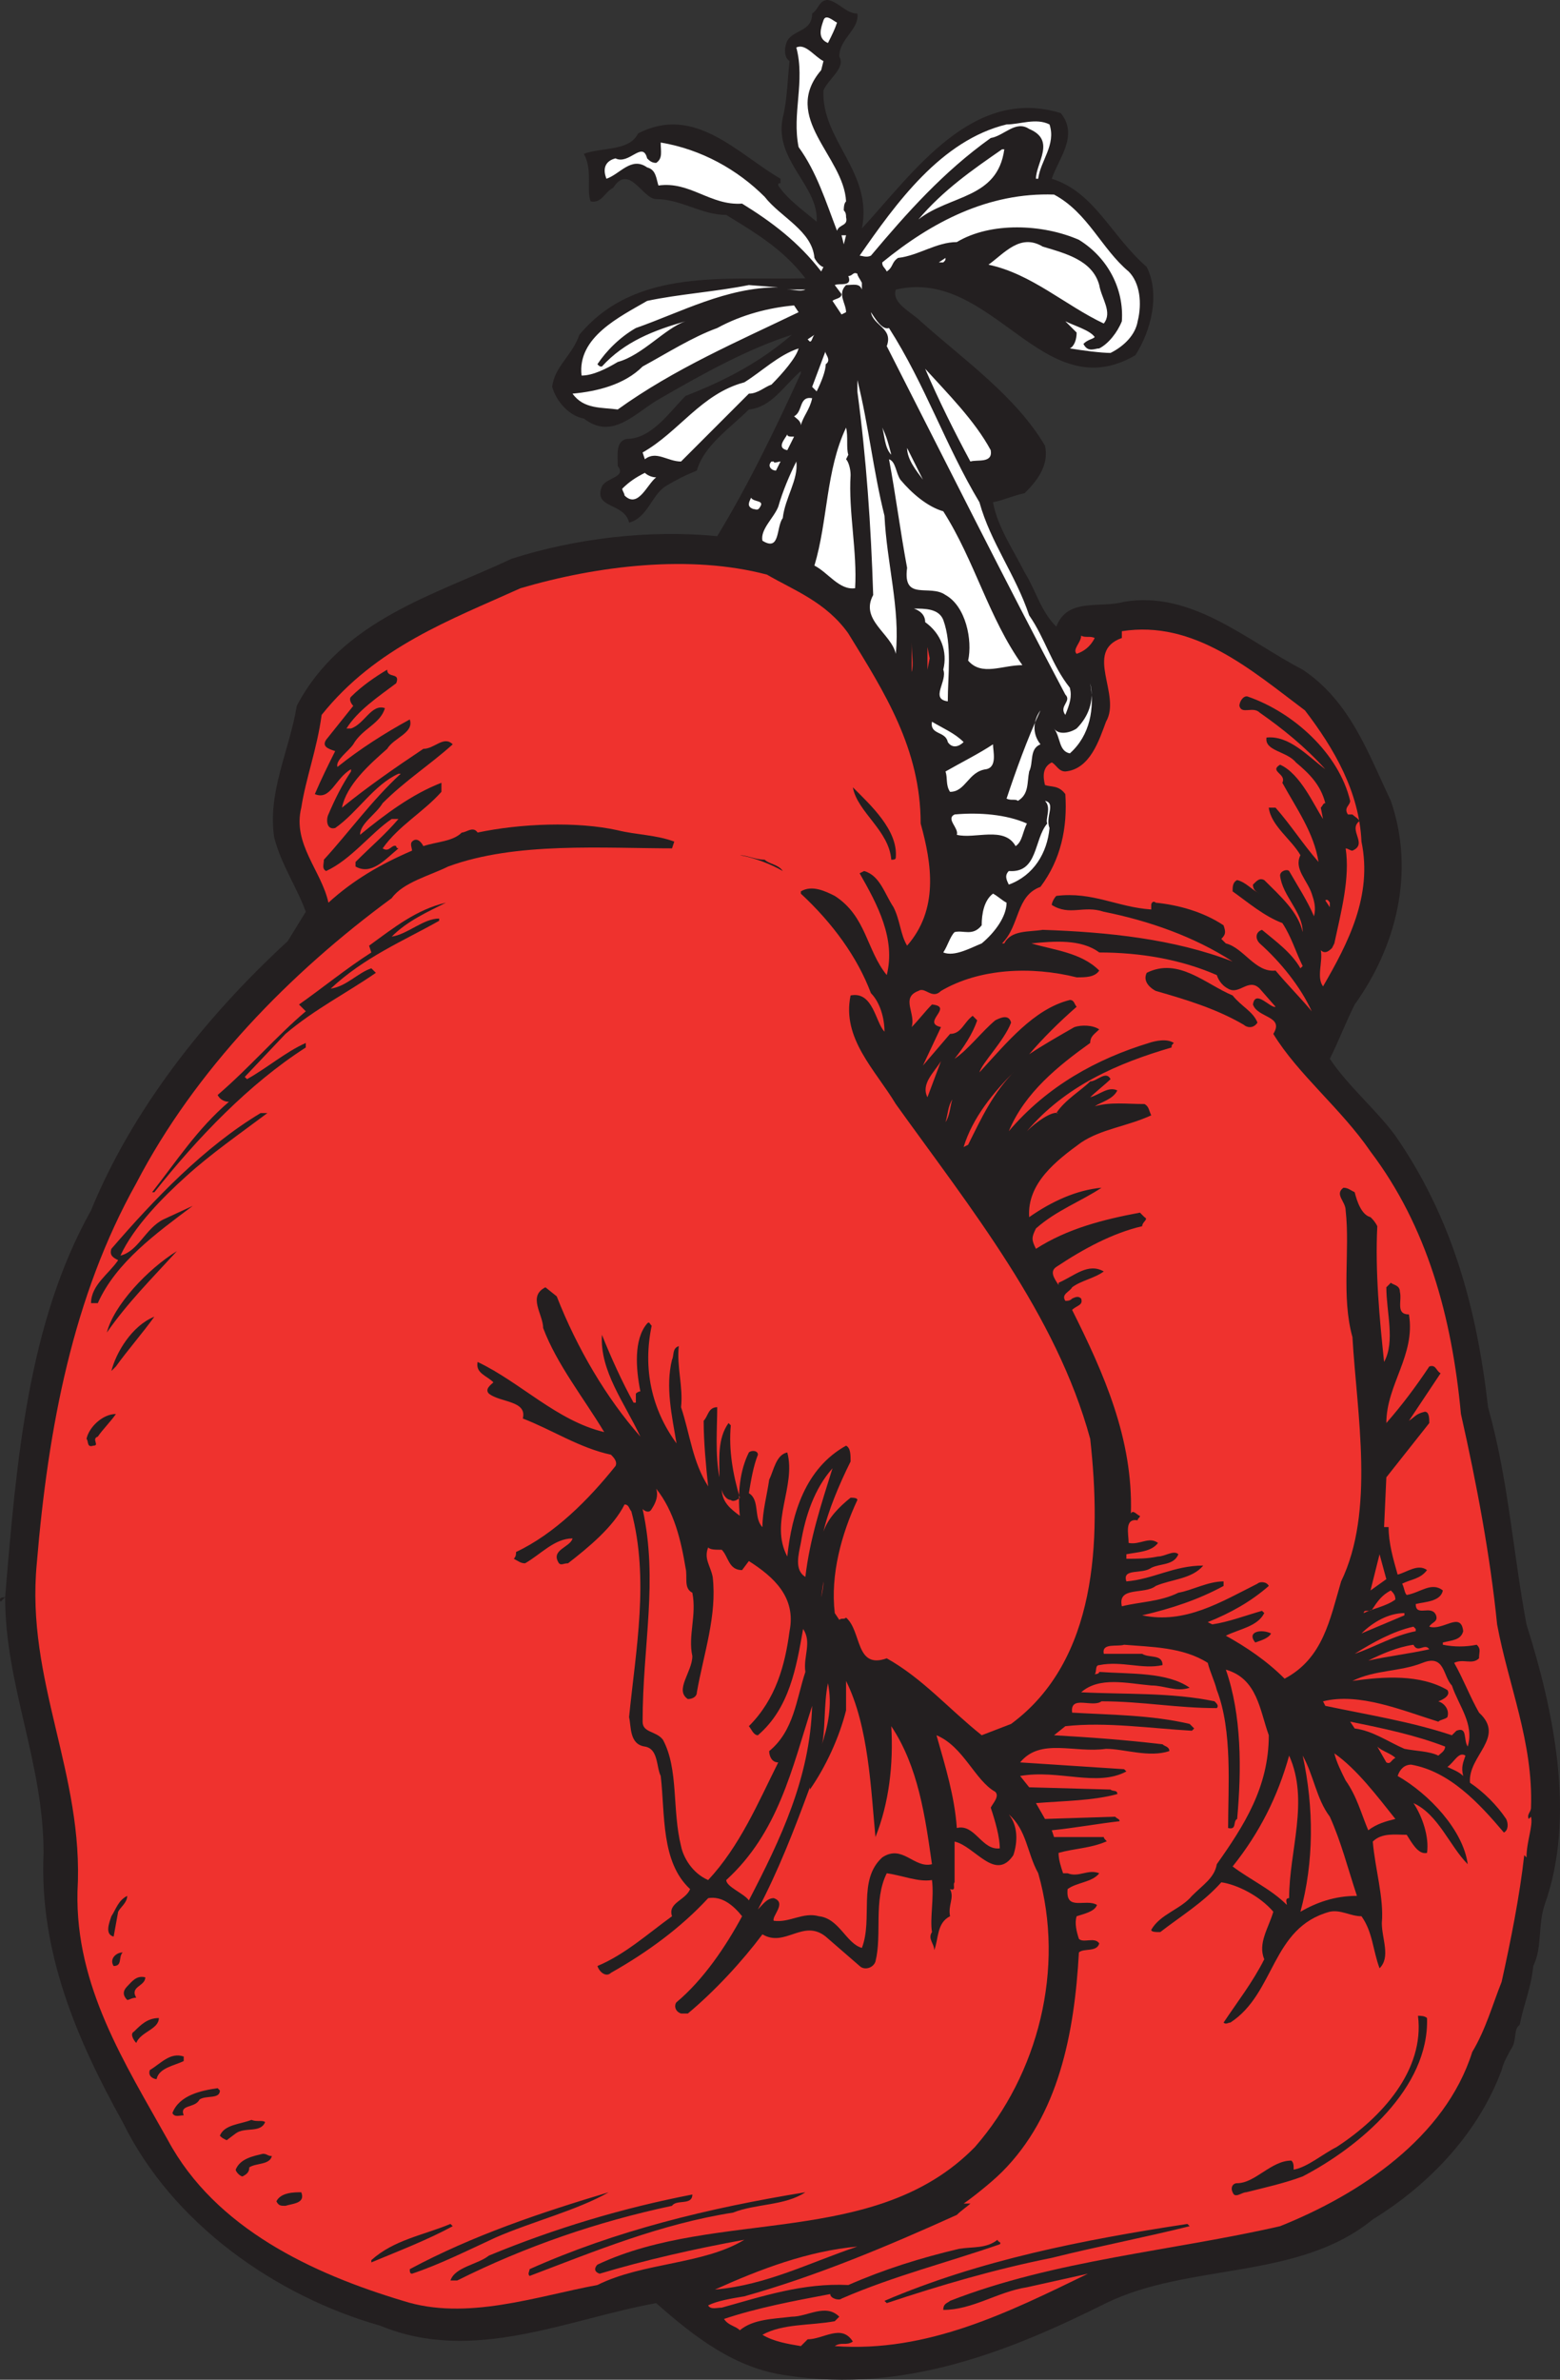
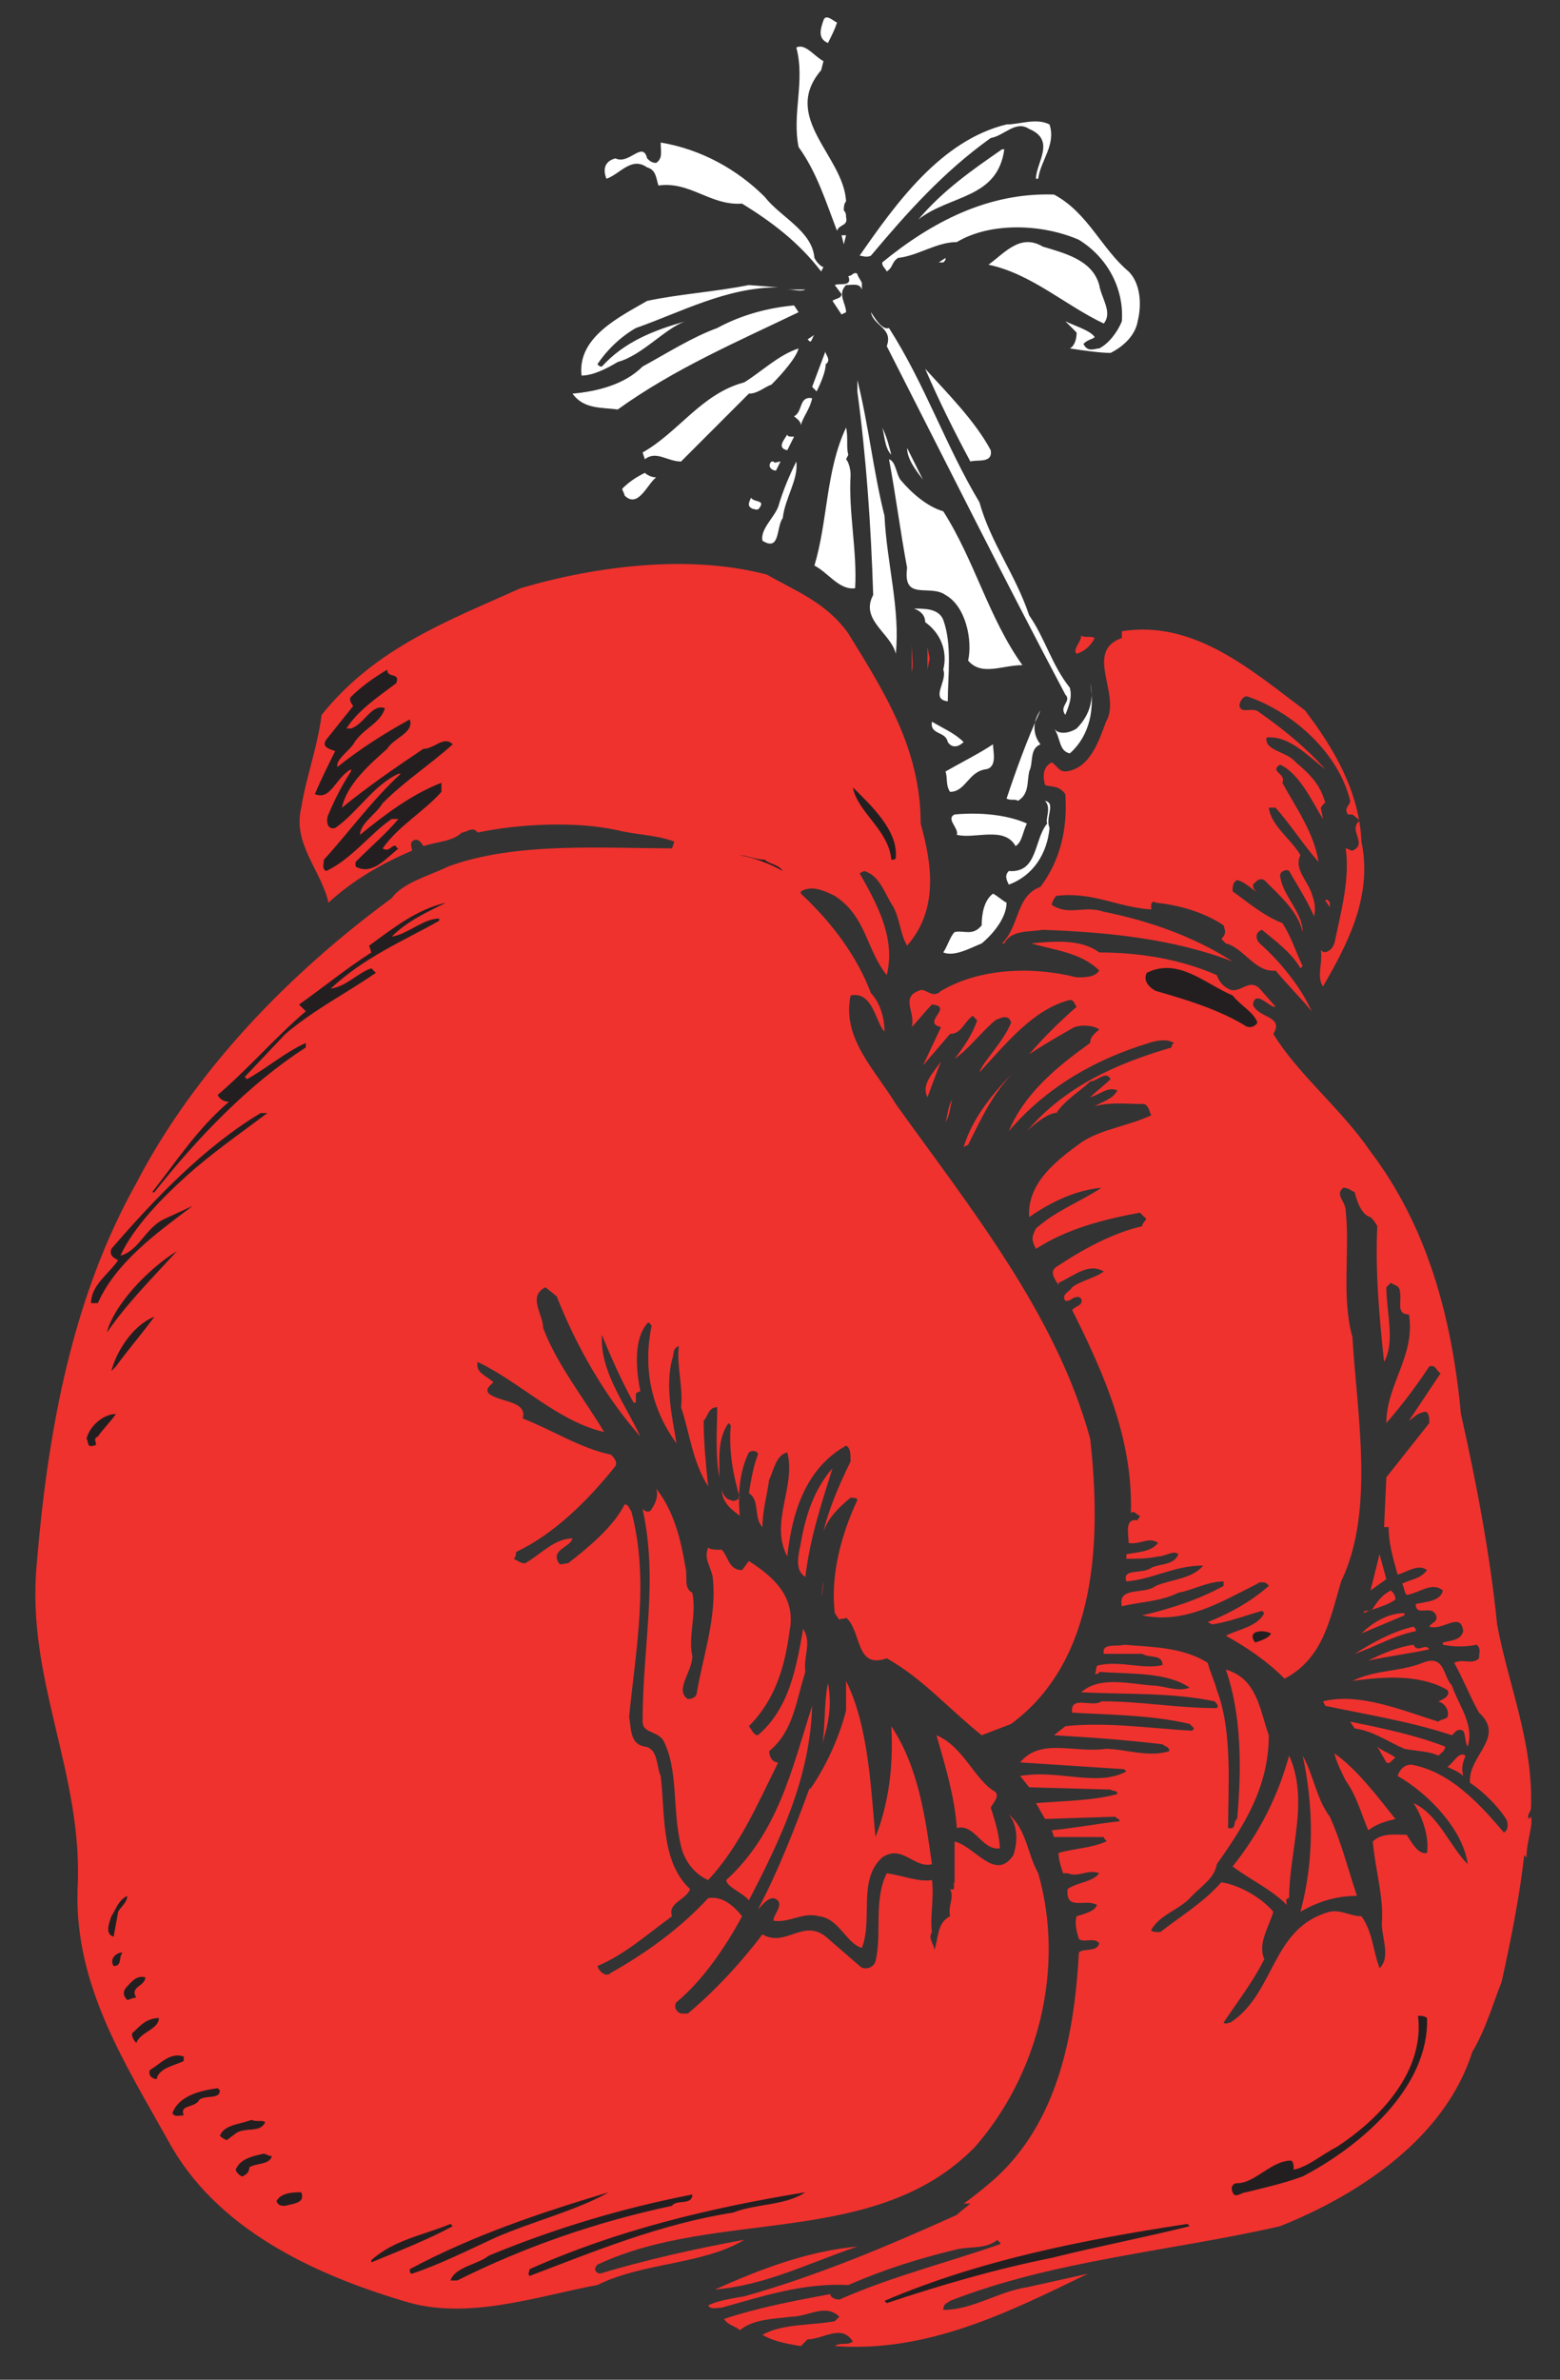
<svg xmlns="http://www.w3.org/2000/svg" width="517.572" height="788.902">
  <rect width="100%" height="100%" fill="#333333" stroke="none" />
-   <path fill="#231f20" fill-rule="evenodd" d="M284.454 4.5c.75 5.25-6 8.25-6 14.25 2.25 3.75-3.75 7.5-5.25 11.25-.75 16.5 16.5 27 12.75 45.75 17.25-18.75 36.75-47.25 66-38.25 6 7.5-.75 15-3 21.75 14.25 4.5 19.5 18.75 31.5 29.25 4.5 9 1.5 21-3.75 29.25-30.75 18-47.25-29.25-79.5-21.75-1.5 4.5 5.25 7.5 8.25 10.5 14.25 12.75 31.5 24.75 41.25 41.25 1.5 6.75-3 12-6.75 15.75-3.75.75-6.75 2.25-10.5 3 1.5 8.25 6.75 15.75 10.5 23.25 3.75 6 5.25 12.75 10.5 18 3.75-9.75 14.25-6 22.5-8.25 22.5-3.75 40.5 12.75 59.25 22.5 15.75 10.5 21.75 27.75 29.25 43.5 8.25 24 1.5 48.75-12 67.5-3 6-5.25 12-8.25 18 6 9 15.75 17.25 21.75 25.5 18.75 27 27 57 30.75 90 6.75 24 8.25 48 12.75 72 9 28.5 16.5 63.75 6 93-2.25 6.75-.75 14.25-3.75 20.25-.75 7.5-3 12-4.5 19.5-2.25 1.5-.75 5.25-3 8.25-.75 1.5-2.25 3.75-3 6.75-7.5 20.25-23.25 37.5-42.75 49.5-24.75 20.25-60.75 14.25-88.5 27.75-31.5 15.75-66.75 30-105.75 24-17.25-2.25-30.75-12.75-43.5-24-29.25 5.25-60.75 20.25-91.5 7.5-34.5-9.75-69-33.75-85.5-67.5-15-27-27.75-56.25-26.25-89.25 0-30-12.75-55.5-12.75-84.75l-1.5 1.5c-.75-1.5.75-1.5 1.5-1.5 3.75-45 7.5-90.75 28.5-128.25 13.5-33 37.5-63.75 65.25-89.25l6-9.75c-3-8.25-8.25-15.75-10.5-24.75-2.25-15 5.25-29.25 7.5-43.5 15-28.5 45.75-36.75 71.25-48.75 21-6.75 45.75-9.75 68.25-7.5 10.5-17.25 19.5-36 27.75-54V123c-6 5.25-9.75 12-17.25 12.75-6 6-15 12-17.25 20.25-3.75 1.5-6.75 3-10.5 5.25-4.5 3-6 10.5-12 12-1.5-6.75-12-4.5-9-12 1.5-3 8.25-3 5.25-6.75 0-3.75-.75-8.25 3-9 8.25 0 14.25-9 19.5-14.25 13.5-5.25 24.75-11.25 35.25-20.25-14.25 4.5-29.25 12.75-43.5 21-8.25 4.5-15.75 14.25-25.5 6.75-4.5-.75-9-5.25-10.5-10.5.75-6.75 6.75-10.5 9-17.25 18.75-22.5 48.75-18 75-18.75-7.5-9.75-16.5-15-26.25-21-8.25 0-15-5.25-23.25-5.25-4.5 0-9-12-14.25-3.75-3 1.5-3.75 5.25-7.5 4.5-1.5-3.75.75-10.5-2.25-15.75 6-2.25 15-.75 18-6.75 18.75-9.75 33 6.75 47.25 15v1.5c-.75 0-.75 0-.75.75 3 4.5 8.25 8.25 12.75 12 .75-12-14.25-20.25-11.25-34.5 1.5-6 1.5-12 2.25-18.75-2.25-1.5-1.5-5.25-.75-6.75 2.25-3.75 8.25-3 8.25-9 2.25-1.5 2.25-4.5 5.25-4.5 3.75.75 6 4.5 9.75 4.5" />
  <path fill="#fff" fill-rule="evenodd" d="M277.704 7.5c-.75 2.25-1.5 3.75-3 6.75-3.75-1.5-2.25-5.25-1.5-7.5s3 0 4.5.75m-5.25 15.75c-13.5 15.75 7.5 28.5 8.25 43.5-.75.75-.75 2.25-.75 3 .75.75.75 1.5.75 2.25.75 3-2.25 2.25-3 4.5-3.75-9.75-6.75-19.5-12.75-27.75-2.25-11.25 2.25-21.75-.75-33 3-1.5 6 3 9 4.5l-.75 3m75.75 18c2.25 6.75-3 12-3.75 18h-.75c0-5.25 6.75-12.75-2.25-16.5-4.5-3-8.25 2.25-12.75 3-15.75 11.25-27.75 24.75-39.75 39-1.5.75-3 0-3.75 0 12-17.25 27-38.25 48.75-43.5 4.5 0 9.75-2.25 14.25 0m-94.5 24c5.25 6.75 15.75 11.25 16.5 20.25.75 1.5 2.25 3 3 3l-.75 1.5c-7.5-9.75-16.5-16.5-26.25-22.5-10.5.75-17.25-7.5-27.75-6-.75-2.25-.75-5.25-3.75-6-5.25-3.75-9 2.25-13.5 3.75-1.5-3.75 0-6 3-6.75 4.5 2.25 9-6 10.5 0 .75.75 1.5 1.5 3 1.5 2.25-1.5 1.5-3.75 1.5-6.75 13.5 2.25 25.5 9 34.5 18" />
  <path fill="#fff" fill-rule="evenodd" d="M333.204 49.5c-2.25 16.5-18 15-28.5 23.25 8.25-9.75 18-16.5 27.75-23.25h.75m41.25 40.5c3.75 3.75 4.5 10.5 3 16.5-.75 4.5-4.5 8.25-9 10.5-3 0-9-.75-13.5-1.5 1.5-.75 2.25-3 2.25-5.25l-3.75-3.75c3 1.5 8.25 3 9.75 5.25-.75.75-2.25.75-3.75 2.25 1.5 3 3.75 1.5 5.25 1.5 3-1.5 6-5.25 7.5-9 .75-10.5-4.5-21-14.25-27-12-5.25-29.25-6-40.5.75-6.75 0-12.75 4.5-19.5 5.25-2.25 1.5-1.5 3-3.75 4.5-.75-1.5-1.5-1.5-1.5-3 16.5-13.5 35.25-23.25 57-22.5 11.25 6 15.75 18 24.75 25.5m-94.5-9-.75-3h1.5zm0 0" />
  <path fill="#fff" fill-rule="evenodd" d="M364.704 94.5c.75 4.5 4.5 9 1.5 12.75-12.75-6-24-16.5-38.25-19.5 5.25-3.75 10.5-10.5 18-6 7.5 2.25 16.5 4.5 18.75 12.75m-51.75-7.5h-1.5l2.25-1.5c0 .75 0 .75-.75 1.5m-27 6.75V96c-.75-2.25-3-1.5-5.25-1.5-3 3 0 6 0 9l-1.5.75-3-4.5c.75-.75 3-.75 3-2.25l-2.25-3c1.5-.75 6 .75 4.5-3 1.5 0 1.5-1.5 3-.75 0 .75.75 1.5 1.5 3m-27.75 1.5c-17.25 0-32.25 8.25-47.25 13.5-5.25 3-9.75 7.5-12.75 12 .75.75.75.75 1.5.75 7.5-8.25 17.25-12 27.75-15-6.75 2.25-14.25 11.25-22.5 13.5-3.75 2.25-8.25 4.5-12 4.5-1.5-12.75 12.75-19.5 21.75-24.75 10.5-2.25 22.5-3 33.75-5.25l9.75.75m9 .75c-1.5.75-3.75 0-6 0h6m-2.25 7.5c-20.25 9.75-41.25 18.75-60 32.25-5.25-.75-11.25 0-15-5.25 8.25-.75 17.25-3 23.25-9 8.25-4.5 16.5-9.75 24.75-12.75 8.25-4.5 17.25-6.75 25.5-7.5l1.5 2.25m30 5.25c12 18.75 18.75 39 30 57.75 3.75 13.5 12 24 16.5 37.5 5.25 7.5 7.5 16.5 13.5 24 .75 3 0 5.25-1.5 9-2.25-3 2.25-4.5 0-6.75-20.25-38.25-39.75-77.25-59.25-115.5 2.25-6-4.5-6.75-5.25-11.25 1.5 2.25 3.75 6 6 5.25m-26.25 4.5-.75-.75 2.25-1.5c-.75.75-.75 2.25-1.5 2.25m-12.75 14.25c-2.25.75-4.5 3-7.5 3l-22.5 22.5c-4.5 0-8.25-3.75-12-.75l-.75-2.25c12-6.75 19.5-19.5 33.75-23.25 6-3.75 11.25-9 18-11.25-.75 3-5.25 8.25-9 12m18-6.75c0 2.25-1.5 6-3 9l-1.5-1.5 4.5-12c-.75.75 2.25 3 0 4.5m54.75 28.5c.75 4.5-4.5 3-6.75 3.75-5.25-9.75-10.5-20.25-15-30.75 7.5 8.25 16.5 17.25 21.75 27M293.454 171c.75 15.75 5.25 30.75 3.75 45.75-1.5-6.75-12-11.25-7.5-19.5-.75-23.25-2.25-45-5.25-67.5V126c3.75 15 5.25 30 9 45m-24-39c-.75 3.75-3 6-3.75 9 0-1.5-1.5-2.25-2.25-3 3-1.5 1.5-6.75 6-6m12 18.75-.75 1.5c.75.75 1.5 3 1.5 5.25-.75 12 2.25 25.5 1.5 37.5-5.25.75-9-5.25-13.5-7.5 4.5-15 3.75-31.5 10.5-45.75.75 3 0 6.75.75 9m14.25 0c-2.25-2.25-2.25-6.75-3-9 1.5 3 2.25 6 3 9m-32.25-6-2.25 4.5c-3.75-.75-.75-3.75 0-5.25 0 .75.75.75 2.25.75m42.75 14.25c-2.25-3-5.25-6.75-5.25-10.5l5.25 10.5m-7.5 0c3.75 4.5 9 9 14.25 10.5 10.5 16.5 15 35.25 26.25 51-6.75 0-13.5 3.75-18-1.5 1.5-6.75-.75-18-7.5-21.75-5.25-3.75-14.25 2.25-12.75-9-2.25-12-3.75-24-6-36 2.25.75 2.25 4.5 3.75 6.75m-39.75-6-1.5 3c-1.5 0-3-1.5-1.5-3h.75c0 .75 1.5 0 2.25 0m.75 18.75c-2.25 3-.75 11.25-6.75 7.5-.75-3.75 3.75-7.5 5.25-11.25 1.5-5.25 3.75-10.5 6-15 .75 6-3.75 12-4.5 18.75m-42-13.5c-3 2.25-6 10.5-10.5 6 0-.75-.75-1.5-.75-2.25 2.25-2.25 4.5-3.75 7.5-5.25.75.75 2.25 1.5 3.75 1.5m34.5 9.75c-.75 1.5-1.5.75-2.25.75-2.25-.75-1.5-2.25-.75-3.75.75 1.5 4.5.75 3 3" />
  <path fill="#ef322e" fill-rule="evenodd" d="M281.454 210c12 19.5 24 38.25 24 63 3.75 13.5 6 28.5-4.5 40.5-2.25-3.75-2.25-8.25-4.5-12.75-3-4.5-4.5-10.5-9.75-12l-1.5.75c6 10.5 12 21.75 9 33.75-6.75-8.25-6.75-19.5-17.25-26.25-3-1.5-7.5-3.75-11.25-1.5v.75c10.5 9.75 18.75 21 23.25 33 3 3 4.5 8.25 4.5 12.75-3-3-3.75-13.5-11.25-12-3 14.25 8.25 24.75 15 36 24.75 34.5 53.25 69.75 64.5 111 3.75 33.75 2.25 73.5-26.25 94.5l-9.75 3.75c-11.25-9-19.5-18.75-31.5-25.5-10.5 3.75-8.25-9-13.5-13.5-.75.75-1.5 0-2.25.75l-1.5-2.25c-1.5-12.75 2.25-26.25 7.5-37.5 0-.75-1.5-.75-2.25-.75-3.75 3-7.5 6.75-9 11.25 1.5-6.75 5.25-15.75 9-23.25 0-2.25 0-4.5-1.5-5.25-13.5 7.5-18 22.5-19.5 36.75-6-11.25 3-23.25 0-34.5-3.75.75-4.5 6-6 9-.75 5.25-2.25 10.5-2.25 15.75-3-3-.75-9-4.5-11.25.75-4.5 1.5-9 3-12.75 0-1.5-2.25-1.5-3-.75-3 6-3.75 13.5-3 21-3-2.25-6-4.5-6-9 0 1.5 1.5 3.75 3 3.75.75.75 2.25 0 3-.75-2.25-7.5-3.75-15.75-3-24l-.75-.75c-3.75 5.25-3 12-3 18-1.5-7.5-.75-16.5-.75-23.25-3 0-3 3-4.5 4.5 0 6.75.75 15 1.5 21.75-5.25-8.25-6-17.25-9-26.25.75-6.75-1.5-13.5-.75-20.25-2.25.75-1.5 3-2.25 4.5-2.25 9 0 18.75 1.5 27.75-8.25-11.25-11.25-24.75-8.25-39-.75-.75-.75-1.5-1.5-.75-4.5 5.25-3.75 15-2.25 22.5-.75 0-1.5.75-1.5.75v3h-.75c-3.75-6.75-7.5-15-10.5-22.5-.75 12 7.5 22.5 12.75 33.75-11.25-12.75-21-29.25-27.75-46.5l-3.75-3c-6 3-.75 9-.75 13.5 4.5 12 13.5 23.25 20.25 34.5-15.75-3.75-27.75-16.5-42-23.25-.75 3.75 3 4.5 5.25 6.75-.75.75-3 2.25-1.5 3.75 3.75 3 12.75 2.25 11.25 8.25 9.75 3.75 18.75 9.75 29.25 12 .75.75 2.25 2.25 1.5 3.75-9 11.25-20.25 22.5-33 28.5 0 .75 0 1.5-.75 2.25 1.5.75 2.25 1.5 3.75 1.5 5.25-3 9.75-8.25 15.75-8.25-.75 3-7.5 3.75-4.5 8.25.75.75 1.5 0 3 0 6.75-5.25 15-12 18.75-19.5 1.5 0 1.5 1.5 2.25 2.25 6 22.5 1.5 45.75-.75 68.25.75 3 0 9 5.25 9.75 4.5.75 3.75 6.75 5.25 9.75 1.5 12.75 0 28.5 9.75 37.5-1.5 3.75-7.5 4.5-6 9-8.25 6-15.75 12.75-24.75 16.5.75 2.25 3 3.75 4.5 2.25 12-6.75 23.25-15 32.25-24.75 4.5-.75 8.25 2.25 11.25 6-5.25 9.75-12.75 21-21.75 28.5-.75.75-.75 3 1.5 3.75h2.25c9-7.5 18-17.25 24.75-26.25 7.5 4.5 13.5-5.25 21 .75l11.25 9.75c1.5 1.5 4.5.75 5.25-1.5 2.25-9-.75-20.25 3.75-29.25 5.25.75 10.5 3 15 2.25.75 6-.75 12.75 0 17.25-1.5 2.25.75 3.75.75 6 1.5-3.75.75-9 5.25-11.25-.75-3.75 1.5-6 0-9 2.25.75.75-1.5 1.5-2.25v-13.5c6.75 1.5 13.5 13.5 19.5 4.5 1.5-4.5 1.5-9.75-1.5-13.5 6 5.25 6 12.75 9.75 19.5 9 31.5 0 66.75-21 90.75-33 33.75-85.5 20.25-125.25 39-.75.75-1.5 2.25.75 3 15-4.5 31.5-8.25 48-11.25-13.5 8.25-33.75 7.5-48.75 15-20.25 3.75-43.5 12-64.5 5.25-30-9-62.25-24-78-53.25-14.25-25.5-30.75-51-30-82.5 2.25-39-17.25-69.75-13.5-108.75 3.75-45 12-88.5 33-126 19.5-37.5 51-69.75 84.75-94.5 3.75-5.25 12.75-7.5 18.75-10.5 22.5-8.25 51-6 75.75-6h-1.5l.75-2.25c-6-2.25-12.75-2.25-18.75-3.75-13.5-3-32.25-2.25-46.5.75-1.5-2.25-3.75 0-5.25 0-3 3-8.25 3-12.75 4.5-.75-1.5-2.25-3-3.75-1.5-.75.75 0 2.25 0 3-10.5 4.5-19.5 9.75-27.75 17.25-2.25-10.5-12-19.5-9-31.5 1.5-9.75 5.25-19.5 6.75-30.75 18-22.5 42.75-31.5 66-42 25.5-7.5 56.25-11.25 81.75-4.5 9 5.25 19.5 9 27 19.5" />
  <path fill="#fff" fill-rule="evenodd" d="M312.954 205.5c3 8.25 1.5 18.75 1.5 27-6-.75 0-6.75-1.5-10.5 1.5-6-.75-12-6-15.75 0-2.25-1.5-3.75-3.75-4.5 3.75 0 8.25 0 9.75 3.75" />
  <path fill="#ef322e" fill-rule="evenodd" d="M432.954 235.5c9.75 12.75 18 27 18.75 43.5 3.75 18-4.5 33.75-12.75 48-2.25-3 0-8.25-.75-12 1.5 1.5 3 0 3.75-.75l.75-1.5c2.25-10.5 5.25-21.75 3.75-31.5.75 0 1.5.75 2.25.75 5.25-2.25-1.5-6.75 2.25-9.75 0-.75-1.5-1.5-2.25-2.25h-1.5c-1.5-2.25.75-3 .75-4.5-3.75-15.75-18.75-29.25-33.75-34.5-1.5-.75-3 1.5-3 3 .75 3 4.5 0 6.75 2.25 7.5 5.25 15 11.25 21.75 18.75-6-4.5-12-11.25-19.5-10.5-.75 4.5 6.75 4.5 9.75 8.25 4.5 3.75 8.25 7.5 9.75 13.5-.75 0-.75.75-1.5 1.5l.75 3.75c-3-4.5-7.5-15-14.25-18-3.75 2.25 2.25 3 .75 6 4.5 8.25 10.5 16.5 12 26.25-5.25-6-9-12-14.25-18h-2.25c.75 6 7.5 10.5 10.5 15.75-2.25 4.5 2.25 8.25 3.75 12.75.75 2.25 1.5 4.5.75 7.5-2.25-5.25-5.25-9.75-8.25-15-.75-.75-3 0-3 1.5.75 6.75 7.5 12 7.5 18.75-1.5-6.75-7.5-12-12.75-17.25-1.5-.75-2.25 0-3.75 1.5 0 1.5.75 2.25 2.25 3-3-1.5-4.5-3.75-7.5-4.5-1.5.75-1.5 2.25-1.5 3.75 5.25 3.75 10.5 8.25 16.5 10.5 3 4.5 4.5 9.75 6.75 14.25l-.75.75c-3-5.25-8.25-9-12.75-12.75-2.25.75-2.25 3-.75 4.5 6.75 6 13.5 14.25 17.25 22.5-3.75-4.5-8.25-9-12-13.5-6.75.75-10.5-7.5-16.5-9l-1.5-1.5c1.5-1.5 1.5-2.25.75-4.5-6.75-4.5-15-6.75-22.5-7.5-.75-.75-1.5 0-1.5.75v1.5c-11.25-.75-19.5-6-31.5-4.5-.75.75-1.5 2.25-1.5 3 6 3.75 10.5 0 17.25 2.25 15 3 30 8.25 42.75 16.5-19.5-7.5-41.25-9.75-63-10.5-4.5.75-10.5 0-12.75 4.5h-.75c6-6 4.5-15.75 12.75-18.75 6.75-9 9-19.5 8.25-30.75-2.25-3-4.5-2.25-6.75-3-.75-3-.75-6 2.25-7.5 1.5.75 2.25 3 4.5 3 8.25-.75 11.25-10.5 13.5-16.5 5.25-9-7.5-23.25 5.25-27.75v-2.25c24-3.75 42.75 12.75 60.75 26.25m-69.75-24c-1.5 3-3.75 4.5-6 5.25-1.5-1.5 1.5-3.75 1.5-6 1.5.75 3 0 4.5.75m-60.75 11.25V213c0 3.75.75 7.5 0 9.75m5.25-.75v-7.5l.75 3.75zm0 0" />
  <path fill="#231f20" fill-rule="evenodd" d="M131.454 226.5c-6 4.5-12.75 9-16.5 15h1.5c4.5-1.5 6.75-8.25 11.25-6.75-1.5 5.25-7.5 6.75-10.5 12-1.5 2.25-6 5.25-5.25 7.5 7.5-6 15.75-11.25 24-15.75 1.5 4.5-5.25 6-7.5 9.75-6 5.25-13.5 12-15 19.5 8.25-6.75 18-13.5 27-19.5 3.75 0 6.75-4.5 9.75-1.5-7.5 6.75-15.75 12-23.25 19.5-2.25 3.75-7.5 6.75-7.5 10.5 8.25-6.75 17.25-13.5 27-17.25v3c-6 6.75-14.25 11.25-19.5 18.75 2.25 1.5 3-1.5 4.5-.75 0 .75.75.75.75.75-4.5 3.75-9 9-14.25 6v-1.5c5.25-5.25 9.75-9 14.25-14.25h-2.25c-6.75 4.5-13.5 13.5-21.75 17.25-1.5-.75-.75-2.25-.75-3.75 8.25-9 15.75-19.5 25.5-28.5h-.75c-8.25 3.75-13.5 12.75-21 18-3 .75-3-3-2.25-4.5 2.25-5.25 4.5-9.75 7.5-14.25V255c-5.25 3-6.75 10.5-12 8.25 2.25-5.25 4.5-9.75 6.75-14.25-2.25-.75-4.5-1.5-3-3.75l9-11.25c-.75-.75-1.5-2.25-.75-3 3.75-3.75 8.25-6.75 12-9 0 3 4.5.75 3 4.5" />
  <path fill="#fff" fill-rule="evenodd" d="M354.954 249.75c-3.75-.75-3-5.25-5.25-8.25 1.5 2.25 5.25 1.5 7.5 0 3.75-3.75 6-9 4.5-15 1.5 8.25 0 17.25-6.75 23.25m-9.75-3c-3.75 1.5-2.25 6-3.75 9-.75 3.75 0 7.5-3.75 9.75-.75-.75-2.25 0-3.75-.75 3-9 6.75-19.5 11.25-29.25-2.25 3-3 7.5 0 11.25m-25.5-.75c-1.5 1.5-3.75 2.25-5.25 0-.75-3.75-6-2.25-5.25-6.75 3.75 2.25 7.5 3.75 10.5 6.75m7.5 9c-6 .75-6.75 7.5-12 7.5-1.5-2.25-.75-4.5-1.5-6.75 5.25-3 11.25-6 15.75-9 0 2.25 1.5 7.5-2.25 8.25" />
  <path fill="#231f20" fill-rule="evenodd" d="M297.204 284.25c0 .75-.75.75-1.5.75-.75-9.75-11.25-15.75-12.75-24 6 6 15 14.25 14.25 23.25" />
  <path fill="#fff" fill-rule="evenodd" d="M348.204 274.5c-.75 8.25-5.25 15.75-13.5 18.75-.75-1.5-1.5-3 0-4.5 9.75.75 8.25-10.5 12.75-15.75-.75-1.5 1.5-5.25-.75-7.5 3.75.75 0 5.25 1.5 9m-7.5-1.5c-1.5 3-1.5 6-3.75 7.5-3.75-6.75-13.5-2.25-19.5-3.75.75-2.25-3.75-5.25-.75-6.75 8.25-.75 17.25 0 24 3" />
  <path fill="#231f20" fill-rule="evenodd" d="M259.704 288.75c-3.75-2.25-9.75-4.5-14.25-5.25 2.25 0 5.25 1.5 8.25 1.5 1.5 1.5 4.5 1.5 6 3.75" />
  <path fill="#ef322e" fill-rule="evenodd" d="m436.704 291.75.75 2.25-.75-2.25" />
  <path fill="#fff" fill-rule="evenodd" d="M333.954 299.25c0 4.5-3.75 9.75-8.25 13.5-3.75 1.5-9 4.5-12.75 3 1.5-2.25 2.25-5.25 3.75-6.75 3-.75 6 1.5 9-2.25 0-3.75.75-8.25 3.75-10.5 1.5.75 3 2.25 4.5 3" />
  <path fill="#ef322e" fill-rule="evenodd" d="M441.204 299.25v1.5l-1.5-2.25c.75-.75 1.5.75 1.5.75" />
  <path fill="#231f20" fill-rule="evenodd" d="M147.954 299.25c-6 3-12.75 6-18 11.25 5.25-.75 10.5-6 15.75-6v.75c-12 6.75-24.75 12-36 22.5 5.25-.75 9-5.25 13.5-6.75l1.5 1.5c-9.75 6.75-20.25 12-30 20.25L81.204 357l.75.75c6.75-3.75 12.75-9 19.5-12v1.5c-18.75 12-36 30-50.25 48h-.75c8.25-10.5 15-21 25.5-30-1.5 0-3-.75-3.75-2.25 10.5-9 19.5-19.5 29.25-27.75l-2.25-2.25c7.5-5.25 15.75-12 24-17.25l-.75-2.25c8.25-6 15.75-12 25.5-14.25" />
  <path fill="#ef322e" fill-rule="evenodd" d="M364.704 315.75c13.5 0 27 2.25 39 7.5.75 2.25 2.25 3.75 3.75 4.5 3.75 2.25 6.75-3.75 10.5 0l5.25 6c-1.5.75-6.75-6-7.5-.75 1.5 4.5 10.5 3.75 6.75 9.75 8.25 13.5 22.5 24.75 32.25 39 18.75 24.75 27 54.75 30 87 5.25 23.25 9.75 47.25 12 69.75 3.75 20.25 12 39 11.25 60.75 0 1.5-1.5 2.25-.75 3.75l.75-.75c.75 3-1.5 8.25-1.5 13.5l-.75-.75c-1.5 13.5-4.5 28.5-7.5 42-3 7.5-5.25 15.75-9.75 23.25-9 28.5-37.5 47.25-63.75 57.75-36 8.25-75 11.25-109.5 24.75-.75.75-2.25.75-2.25 3 9.75 0 18-6 27.75-7.5l20.25-4.5c-26.25 12.75-53.25 26.25-84 24 2.25-1.5 3.75 0 6-1.5-3.75-6-9.75-.75-15-.75l-2.25 2.25c-4.5-.75-9-1.5-12.75-3.75 6.75-3.75 15.75-3 24-4.5l1.5-1.5c-4.5-4.5-10.5 0-15.75 0-6 .75-12.75.75-17.25 4.5-1.5-1.5-3.75-1.5-5.25-3.75 11.25-3.75 23.25-6 35.25-8.25 0 1.5 3 2.25 3.75 1.5 17.25-7.5 35.25-12 52.5-18 .75-.75-.75-.75-.75-1.5-3.75 3-8.25 2.25-12.75 3-12.75 3-24.75 6.75-36.75 12-15-.75-28.5 3.75-42 7.5-1.5 0-3.75.75-4.5-.75 3-1.5 7.5-2.25 12-3 24-6.75 47.25-16.5 70.5-27 1.5-1.5 3.75-3 4.5-3.75h-2.25c2.25-1.5 9-6.75 12.75-10.5 18.75-18.75 24-45.75 25.5-72.75 1.5-1.5 6 0 6.75-3-1.5-2.25-5.25 0-6.75-1.5-.75-2.25-1.5-5.25-.75-7.5 2.25-.75 6-1.5 6.75-3.75-3.75-2.25-10.5 2.25-9.75-5.25 3-2.25 8.25-2.25 10.5-5.25-3.75-1.5-6.75 1.5-10.5 0h-1.5c-.75-2.25-1.5-4.5-1.5-6.75 5.25-1.5 10.5-1.5 15.75-3.75.75 0-.75-.75-.75-1.5h-16.5l-.75-2.25c7.5-.75 15.75-2.25 22.5-3 0-.75-.75-.75-1.5-1.5l-23.25.75-3-5.25c9-.75 18.75-.75 27-3 0-1.5-1.5-.75-2.25-1.5l-27-.75-3-3.75c12.75-2.25 25.5 3.75 35.25-1.5l-.75-.75-34.5-2.25c6.75-8.25 18-3 28.5-4.5 6 0 14.25 3 21 .75 0-1.5-1.5-1.5-2.25-2.25-12.75-1.5-23.25-2.25-36-3l3.75-3c13.5-1.5 28.5.75 42 1.5l.75-.75-1.5-1.5c-12.75-3-26.25-3-39-3.75-.75-6 6.75-1.5 9.75-3.75 13.5 0 24.75 2.25 38.25 2.25.75-.75 0-1.5-.75-2.25-14.25-3-30-2.25-44.25-3 6-5.25 15-3 23.25-2.25 4.5 0 8.25 2.25 12.75.75-7.5-5.25-19.5-4.5-30-5.25 0 .75-1.5.75-1.5.75.75-.75 0-3 1.5-3 7.5-1.5 14.25 1.5 21 0 0-3.75-4.5-2.25-6.75-3.75h-12.75c-.75-3.75 4.5-2.25 6.75-3 9 .75 19.5.75 27.75 6 .75 3 2.25 6 3 9 5.25 13.5 3.75 32.25 3.75 45.75 3 .75 1.5-2.25 3-3 1.5-16.5 1.5-34.5-3.75-49.5 10.5 3 11.25 13.5 14.25 21.75 0 17.25-8.25 30-17.25 42.75-.75 4.5-4.5 6.75-8.25 10.5-3.75 4.5-10.5 6-13.5 11.25 0 .75 1.5.75 3 .75 6.75-5.25 14.25-9.75 20.25-16.5 5.25.75 12.75 4.5 17.25 9.75-1.5 5.25-5.25 10.5-3 15.75-3.75 7.5-9 14.25-13.5 21 .75.75 1.5 0 2.25 0 15-9.75 13.5-31.5 33-36.75 3.75-.75 6.75 1.5 10.5 1.5 3.75 5.25 3.75 11.25 6 17.25 3.75-3.75.75-9.75.75-15 .75-8.25-2.25-18-3-27 3-3 7.5-2.25 11.25-2.25 1.5 2.25 3.75 6.75 6.75 6 .75-5.25-1.5-12-4.5-16.5 8.25 3.75 12 14.25 18 20.25-1.5-11.25-12.75-23.25-23.25-29.25.75-2.25 2.25-3.75 4.5-3.75 12.75 2.25 22.5 12.75 30.75 22.5 1.5-.75 1.5-3 .75-4.5-3-4.5-7.5-9-12-12-.75-9 12-15 3-23.25-3-5.25-5.25-11.25-8.25-16.5 3-1.5 6 .75 8.25-1.5 0-2.25.75-3-.75-4.5-3.75.75-7.5.75-11.25 0v-.75c3-.75 6-.75 6.75-3.75-.75-6.75-6.75 0-11.25-1.5.75-1.5 3-1.5 2.25-3.75-1.5-3.75-6.75.75-6.75-3.75 3-.75 8.25-.75 9-4.5-3.75-3-7.5.75-12 1.5-.75-.75-.75-2.25-1.5-3.75 3-1.5 6-1.5 8.25-4.5-3-2.25-6.75.75-9.75 1.5-1.5-5.25-3-10.5-3-15.75h-1.5l.75-16.5 14.25-18c0-1.5 0-3.75-1.5-3.75-3 .75-3 1.5-5.25 3l10.5-15.75c-1.5-.75-1.5-3-3.75-2.25-4.5 6.75-9 12.75-14.25 18.75 0-12.75 9.75-22.5 7.5-36-4.5 0-2.25-4.5-3-7.5 0-2.25-2.25-2.25-3-3l-1.5 1.5c0 8.25 3 18-.75 24.75-1.5-14.25-3-30-2.25-45-.75-1.5-1.5-2.25-2.25-3-3-.75-4.5-5.25-5.25-8.25-1.5-.75-2.25-1.5-3.75-1.5-3 2.25.75 4.5.75 7.5 1.5 13.5-1.5 28.5 2.25 42 1.5 25.5 7.5 57.75-3.75 81-3.75 12.75-6 25.5-18.75 32.25-6-6-12.75-10.5-19.5-14.25 4.5-2.25 10.5-3 12.75-7.5l-.75-.75c-5.25 1.5-11.25 3.75-16.5 4.5l-1.5-.75c7.5-3 14.25-6.75 20.25-12-.75-1.5-3-1.5-3.75-.75-12 6-24 13.5-38.25 10.5 9.75-2.25 18.75-5.25 27-9.75v-1.5c-5.25 0-10.5 3-15 3.75-6 3-12.75 3-18.75 4.5-1.5-6.75 7.5-3.75 11.25-6.75 5.25-2.25 12-2.25 15.75-6.75-9.75 0-16.5 4.5-25.5 5.25-1.5-4.5 5.25-2.25 8.25-4.5 3-1.5 7.5-.75 9-4.5-1.5-1.5-4.5.75-6.75.75-3.75.75-6.75.75-10.5.75v-1.5c3.75-.75 8.25-.75 10.5-3.75-3-2.25-6 .75-9.75 0 0-3-1.5-8.25 3-7.5 0-.75.75-.75.75-1.5-.75 0-2.25-2.25-3-.75.75-24.75-9-46.5-19.5-67.5 1.5-1.5 3.75-1.5 3-3.75-.75-.75-1.5-.75-3 0-.75.75-1.5.75-2.25.75-1.5-2.25 1.5-3 2.25-4.5 3-2.25 7.5-3 10.5-5.25-5.25-3-9.75 1.5-15 3.75v.75c-1.5-2.25-3-4.5-.75-6 9-6 18.75-11.25 28.5-13.5 0-1.5 2.25-2.25.75-3l-1.5-1.5c-12 2.25-24 5.25-34.5 12-1.5-3-1.5-3.75 0-6.75 6.75-6 15-9 21.75-13.5-8.25.75-16.5 4.5-24 9.75-.75-11.25 9-18.75 17.25-24.75 6.75-4.5 15-5.25 23.25-9-.75-1.5-.75-3-2.25-3.75-6 0-11.25-.75-16.5.75 2.25-1.5 6-2.25 7.5-5.25-3-1.5-6 1.5-9 2.25 1.5-1.5 5.25-4.5 6.75-6-1.5-3-4.5.75-6.75.75-3 3-8.25 6-11.25 10.5h.75c-2.25-.75-7.5 3-10.5 6 12.75-15 30-22.5 48-27.75 0-.75 0-.75.75-1.5-2.25-1.5-6-.75-8.25 0-17.25 5.25-33.75 14.25-46.5 29.25 5.25-12.75 16.5-21.75 27-29.25 0-2.25 1.5-3 3-4.5-2.25-1.5-6-1.5-8.25-.75-5.25 3-10.5 6-15 9 4.5-5.25 9.75-10.5 15.75-15.75-.75-.75-.75-2.25-2.25-2.25-12 3-21 14.25-30 24 .75-3 8.25-10.5 10.5-16.5-.75-3-3.75-1.5-5.25-.75-4.5 3.75-9 9.75-13.5 12.75 3-3.75 6-8.25 7.5-12.75l-1.5-1.5c-3 2.25-3.75 6-7.5 6l-9 10.5 6-12.75c-6.75-1.5 4.5-6.75-3-7.5-2.25 2.25-4.5 5.25-6.75 7.5 1.5-4.5-3.75-9.75 2.25-12 2.25-1.5 4.5 3 7.5 0 12.75-7.5 30-8.25 45-4.5 3 0 6 0 7.5-2.25-6-6-15-6.75-22.5-9 7.5-.75 16.5-1.5 22.5 3" />
  <path fill="#231f20" fill-rule="evenodd" d="M417.204 339c-1.5 2.25-3.75 1.5-4.5.75-9-5.25-18.75-8.25-29.25-11.25-1.5-.75-4.5-3-3-6 10.5-5.25 19.5 3.75 28.5 7.5 3 3.75 6.75 5.25 8.25 9" />
  <path fill="#ef322e" fill-rule="evenodd" d="m339.954 351-1.5 2.25 1.5-2.25m-32.25 12.75c-2.25-4.5 2.25-8.25 4.5-12l-4.5 12m13.5 15.75-1.5.75c3-9.75 9.75-18 17.25-25.5-7.5 7.5-11.25 15.75-15.75 24.75m-7.5-7.5c.75-2.25.75-5.25 2.25-7.5-.75 2.25-.75 5.25-2.25 7.5" />
  <path fill="#231f20" fill-rule="evenodd" d="M88.704 369c-9 6.75-18.75 13.5-27 21-7.5 6.75-17.25 16.5-21.75 26.25 6-1.5 8.25-9 14.25-12l9.75-4.5c-12 9-25.5 18.75-31.5 32.25h-2.25c0-6 6-9.75 9-14.25-1.5-.75-3-1.5-2.25-3.75 14.25-16.5 30.75-33.75 49.5-45h2.25m-30 45.75c-8.25 9-16.5 17.25-23.25 27 2.25-9 13.5-21 23.25-27M38.454 453l-1.5 1.5c1.5-6 6.75-15 14.25-18-3.75 5.25-9 11.25-12.75 16.5m0 15.75c-1.5 2.25-4.5 5.25-6 7.5-2.25.75.75 3-1.5 3-2.25.75-1.5-1.5-2.25-2.25.75-3.75 5.25-8.25 9.75-8.25" />
  <path fill="#ef322e" fill-rule="evenodd" d="M267.204 522.75c-3.75-2.25-2.25-7.5-1.5-11.25 1.5-9 4.5-18 10.5-24.75-3.75 12-7.5 23.25-9 36m-39.75-3c.75 3-.75 6.75 2.25 8.25 1.5 7.5-1.5 14.25 0 21 0 5.25-6 11.25-1.5 14.25 1.5 0 3-.75 3-2.25 2.25-12.75 6.75-25.5 5.25-38.25-.75-3.75-3-6-1.5-9.75.75.75 2.25.75 4.5.75 2.25 2.25 2.25 6.75 6.75 6.75l2.25-3c8.25 5.25 15.75 12 13.5 23.25-1.5 11.25-4.5 22.5-13.5 31.5.75.75 1.5 3 3 3 10.5-9 12.75-22.5 15-35.25 3 4.5 0 9 .75 14.25-3 9-3.75 19.5-12 26.25 0 1.5.75 3.75 3 3.75-6.75 13.5-12.75 27.75-23.25 39-5.25-2.25-8.25-7.5-9-11.25-3-12-.75-25.5-6-35.25-2.25-3-6.75-2.25-6.75-6 0-25.5 5.25-46.5 0-70.5.75.75 2.25 1.5 3 0 1.5-2.25 2.25-4.5 1.5-6.75 6 7.5 8.25 17.25 9.75 26.25m227.25 7.5 3-12 2.25 8.25zm-182.25 2.25s.75-3 .75-5.25l-.75 5.25m190.5.75c-3 2.25-7.5 3-10.5 4.5 0-1.5 2.25 0 3-1.5 1.5-2.25 3-4.5 6-6 .75.75 1.5 1.5 1.5 3m3 4.5v.75l-14.25 6c3.75-3.75 9-6.75 14.25-6.75m3.75 5.25v.75c-7.5 1.5-13.5 5.25-20.25 7.5 6-3.75 12.75-7.5 19.5-9l.75.75" />
  <path fill="#231f20" fill-rule="evenodd" d="M421.704 541.5c-.75 1.5-3 2.25-5.25 3-3-3.75 2.25-4.5 5.25-3" />
  <path fill="#ef322e" fill-rule="evenodd" d="M474.204 546.75c-6.75 1.5-13.5 2.25-20.25 3.75 4.5-2.25 9.75-4.5 15-5.25 1.5 3 3.75-.75 5.25 1.5m7.5 12c2.25 6.75 7.5 12.75 5.25 20.25-1.5-2.25 0-6.75-3.75-5.25l-1.5 1.5c-13.5-4.5-27.75-6.75-42-9.75l-.75-1.5c12-3 26.25 3 38.25 6.75.75-.75 2.25-.75 3-1.5.75-2.25-.75-4.5-3-5.25 0 0 4.5-1.5 3-3.75-9-5.25-21-4.5-31.5-3 7.5-3.75 15.75-3 23.25-6s6.75 4.5 9.75 7.5M290.454 609c4.5-11.25 6-24 5.25-36.75 9 13.5 11.25 30 13.5 45.75-6 1.5-9.75-6.75-16.5-2.25-8.25 7.5-3 20.25-6.75 30-5.25-1.5-7.5-9.75-14.25-10.5-5.25-1.5-9.75 2.25-15 1.5-.75-1.5 4.5-6 0-7.5-2.25 0-3.75 2.25-5.25 3.75 6.75-12.75 12-26.25 17.25-40.5v.75c5.25-7.5 9.75-17.25 12-26.25v-9.75c7.5 15 8.25 36 9.75 51.75" />
  <path fill="#ef322e" fill-rule="evenodd" d="M272.454 579c1.5-3.75.75-14.25 2.25-21 1.5 7.5 0 14.25-2.25 21m-24 51c-1.5-2.25-7.5-4.5-7.5-6.75 17.25-15.75 21.75-36.75 28.5-57.75-.75 24-10.5 44.25-21 64.5m231-51c0 1.5-1.5 2.25-2.25 3-3-1.5-7.5-1.5-11.25-2.25-5.25-2.25-10.5-6-16.5-6.75l-1.5-2.25c11.25 2.25 21.75 4.5 31.5 8.25m-149.25 15c1.5 1.5-.75 3.75-1.5 5.25 1.5 4.5 3 9.75 3 13.5-6 .75-8.25-8.25-14.25-6.75-.75-10.5-3.75-20.25-6.75-30.75 9 3.75 12.75 15 19.5 18.75m132.75-11.25c-1.5.75-1.5 2.25-3 1.5l-3-5.25c1.5 1.5 4.5 2.25 6 3.75m0 20.25c-3 .75-6 1.5-9 3.75-2.25-5.25-3.75-11.25-7.5-16.5-1.5-3-3-6-3.75-9 7.5 5.25 14.25 14.25 20.25 21.75m23.25-21c-.75 2.25-1.5 3.75-.75 6.75-1.5-1.5-3.75-2.25-5.25-3 2.25-1.5 3.75-5.25 6-3.75m-58.5 47.25c-1.5 0-.75 1.5-.75 2.25-5.25-5.25-12-8.25-18-12.75 9-11.25 15-23.25 18.75-36.75 6.75 15 0 31.5 0 47.25m13.5-27c3.75 8.25 6 17.25 9 26.25-7.5 0-13.5 2.25-18.75 5.25 4.5-16.5 4.5-34.5.75-51.75 3.75 6.75 4.5 14.25 9 20.25" />
  <path fill="#231f20" fill-rule="evenodd" d="m38.454 622.5-.75 2.25.75-2.25m.75 11.25-1.5 8.25c-3-.75-1.5-4.5-.75-6.75 1.5-2.25 2.25-5.25 5.25-6.75 0 2.25-2.25 3.75-3 5.25m1.5 13.5c-1.5 1.5 0 4.5-3 4.5-1.5-2.25.75-4.5 3-4.5m7.5 8.25c0 3-5.25 3-3 6.75-1.5 0-2.25.75-3 .75-1.5-1.5-1.5-3 0-4.5s3-3.75 6-3m425.25 13.5c.75 23.25-22.5 42.75-41.25 52.5-6 2.25-12.75 3.75-18.75 5.25-1.5 0-3.75 2.25-4.5 0-.75-1.5 0-3 1.5-3 6 0 11.25-7.5 18-7.5.75.75.75 1.5.75 3 4.5-.75 9.75-5.25 14.25-7.5 15-9.75 29.25-25.5 27-43.5.75 0 2.25 0 3 .75m-420.75 0c0 3.75-6 4.5-7.5 8.25-.75-.75-2.25-3-.75-3.75 2.25-2.25 4.5-4.5 8.25-4.5m8.25 14.25c-3 1.5-8.25 2.25-9 6-.75 0-3-.75-2.25-3 3.75-2.25 6.75-6 11.25-4.5v1.5m12 9.75c0 3-4.5 1.5-6.75 3-1.5 3-6.75 1.5-5.25 5.25-1.5 0-3 .75-3.75-.75 2.25-6 9.75-7.5 15-8.25l.75.75m15 10.5c-1.5 3.75-6.75 1.5-9.75 3.75l-3 2.25c-1.5-.75-1.5-.75-2.25-1.5 1.5-3.75 6.75-3.75 10.5-5.25 1.5.75 3.75 0 4.5.75m2.25 11.25c-.75 3-5.25 2.25-7.5 3.75 0 1.5-.75 2.25-2.25 3-.75 0-2.25-1.5-2.25-2.25 1.5-3.75 6-4.5 9-5.25 1.5 0 1.5.75 3 .75m9.75 12c1.5 3.75-3 3.75-5.25 4.5-1.5 0-2.25 0-3-1.5 1.5-3 6-3 8.25-3m102 0c-10.5 6-25.5 9.75-37.5 15-9.75 4.5-18.75 9-27.75 12-.75 0-.75-.75-.75-1.5 21-11.25 43.5-18.75 66-25.5m65.25 0c-6.75 4.5-16.5 3.75-24 6.75-24 3.75-45.75 12.75-67.5 21-.75-.75 0-1.5 0-2.25 28.5-12.75 59.25-20.25 91.5-25.5m-37.5.75c0 3.75-5.25 1.5-6.75 3.75-24.75 5.25-48.75 13.5-71.25 24.75h-2.25c1.5-4.5 9-5.25 12.75-8.25 21.75-9 44.25-15.75 67.5-20.25m-79.5 10.5c-8.25 4.5-18 8.25-27 12v-.75c7.5-6.75 17.25-8.25 26.25-12l.75.75m244.5 0c-15 3.75-30.75 6.75-45.75 10.5-18.75 3.75-36.75 9-54.75 15l-.75-.75c31.5-13.5 66-20.25 100.5-25.5l.75.75" />
  <path fill="#ef322e" fill-rule="evenodd" d="M237.204 759c15-6.75 30.75-12.75 47.25-14.25-15.75 5.25-30 12.75-47.25 14.25" />
</svg>